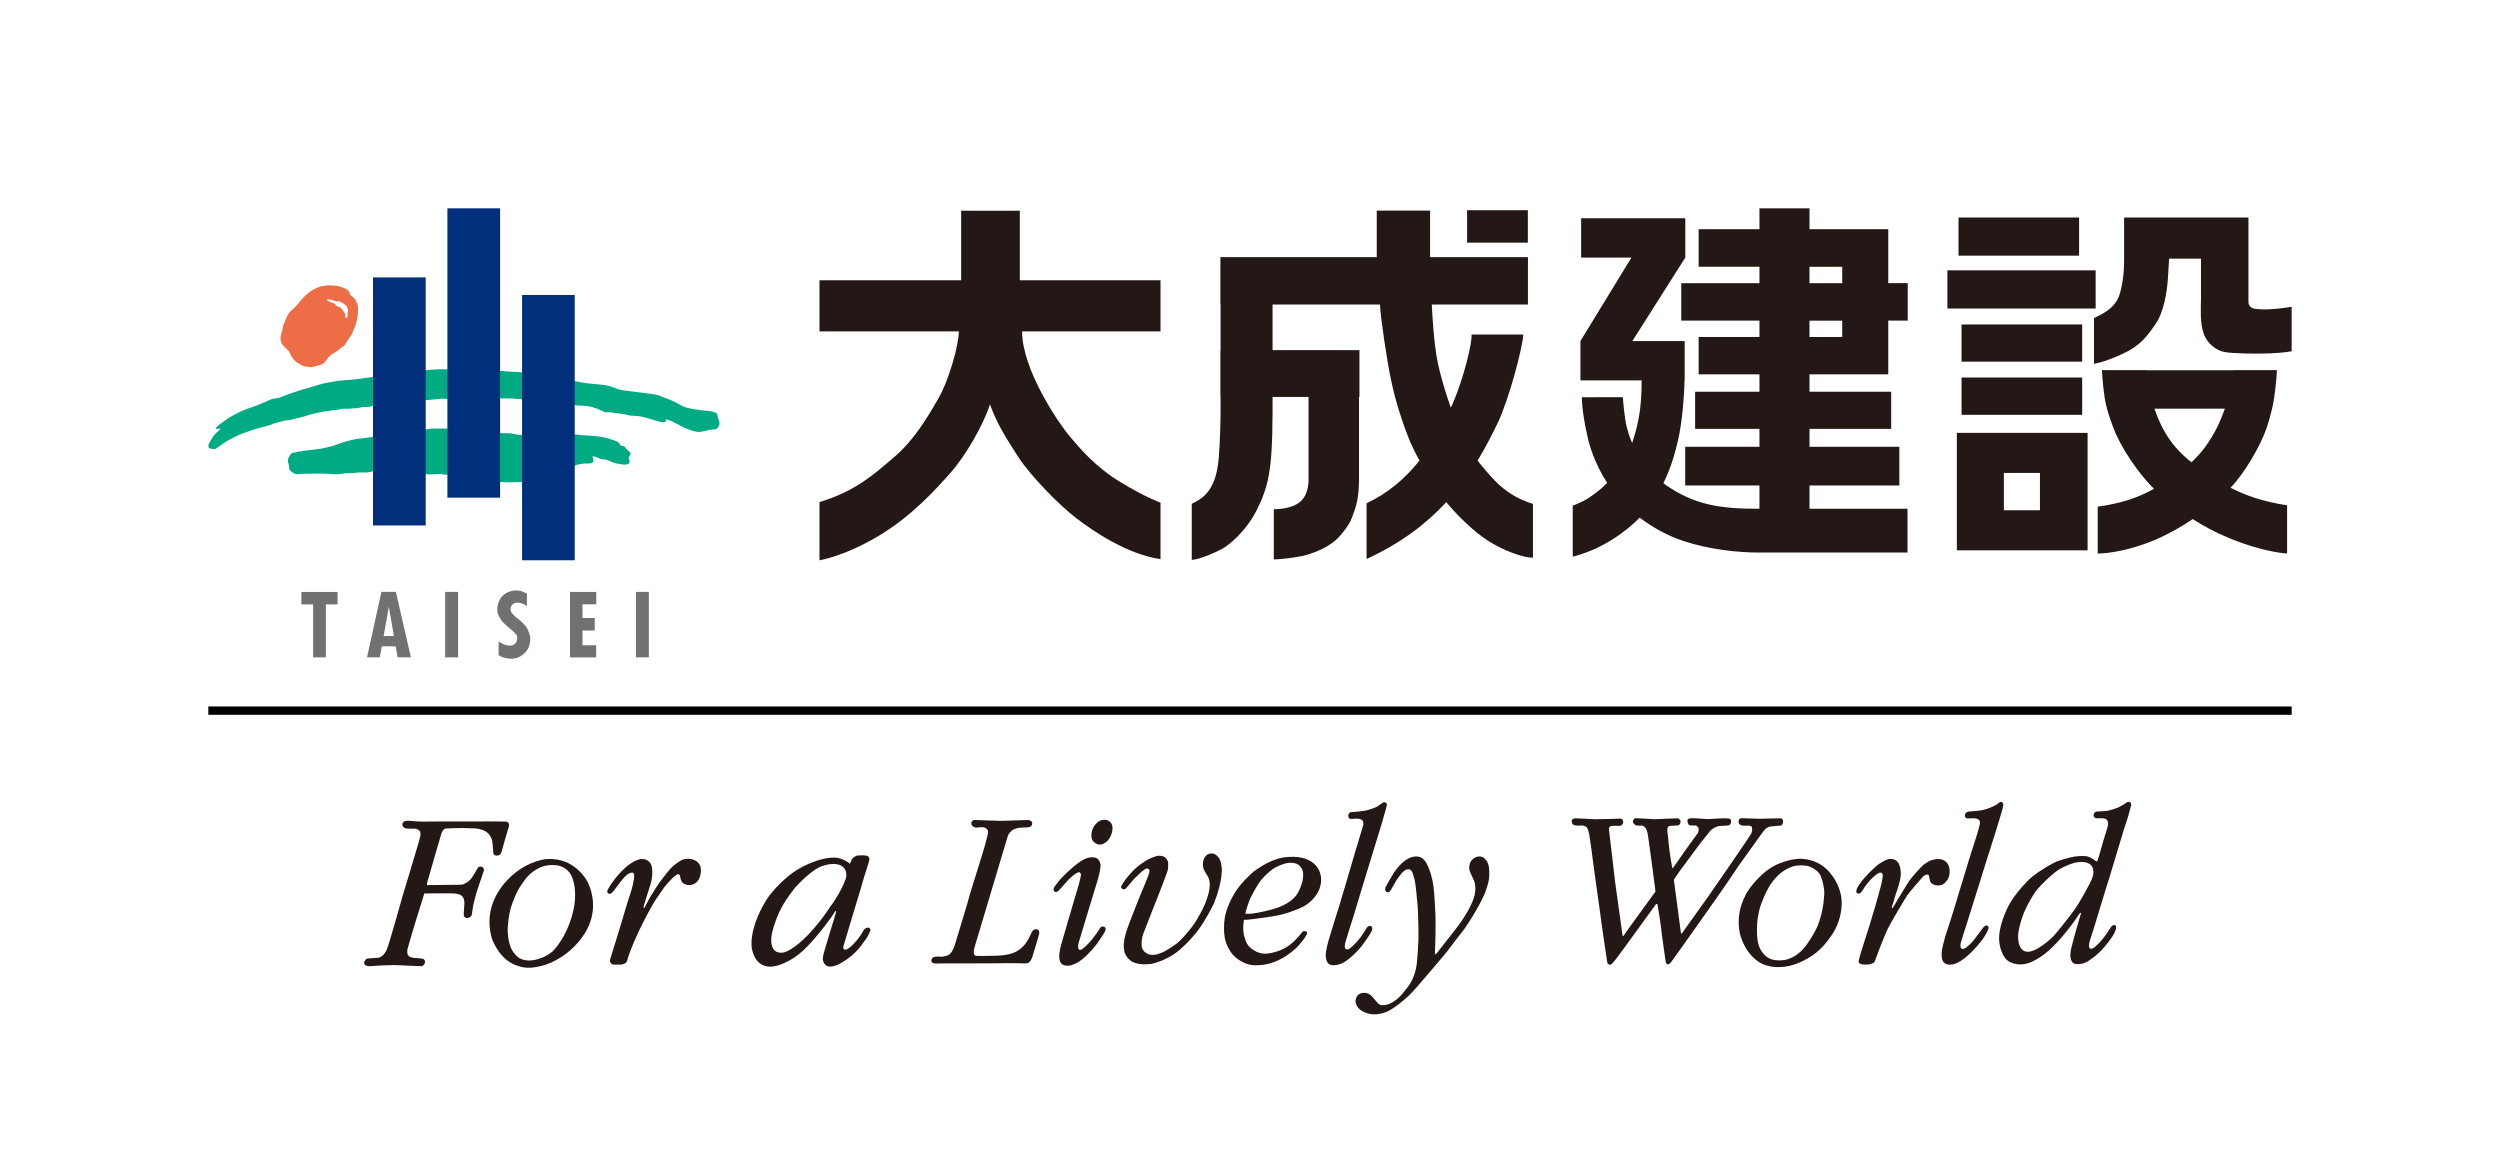
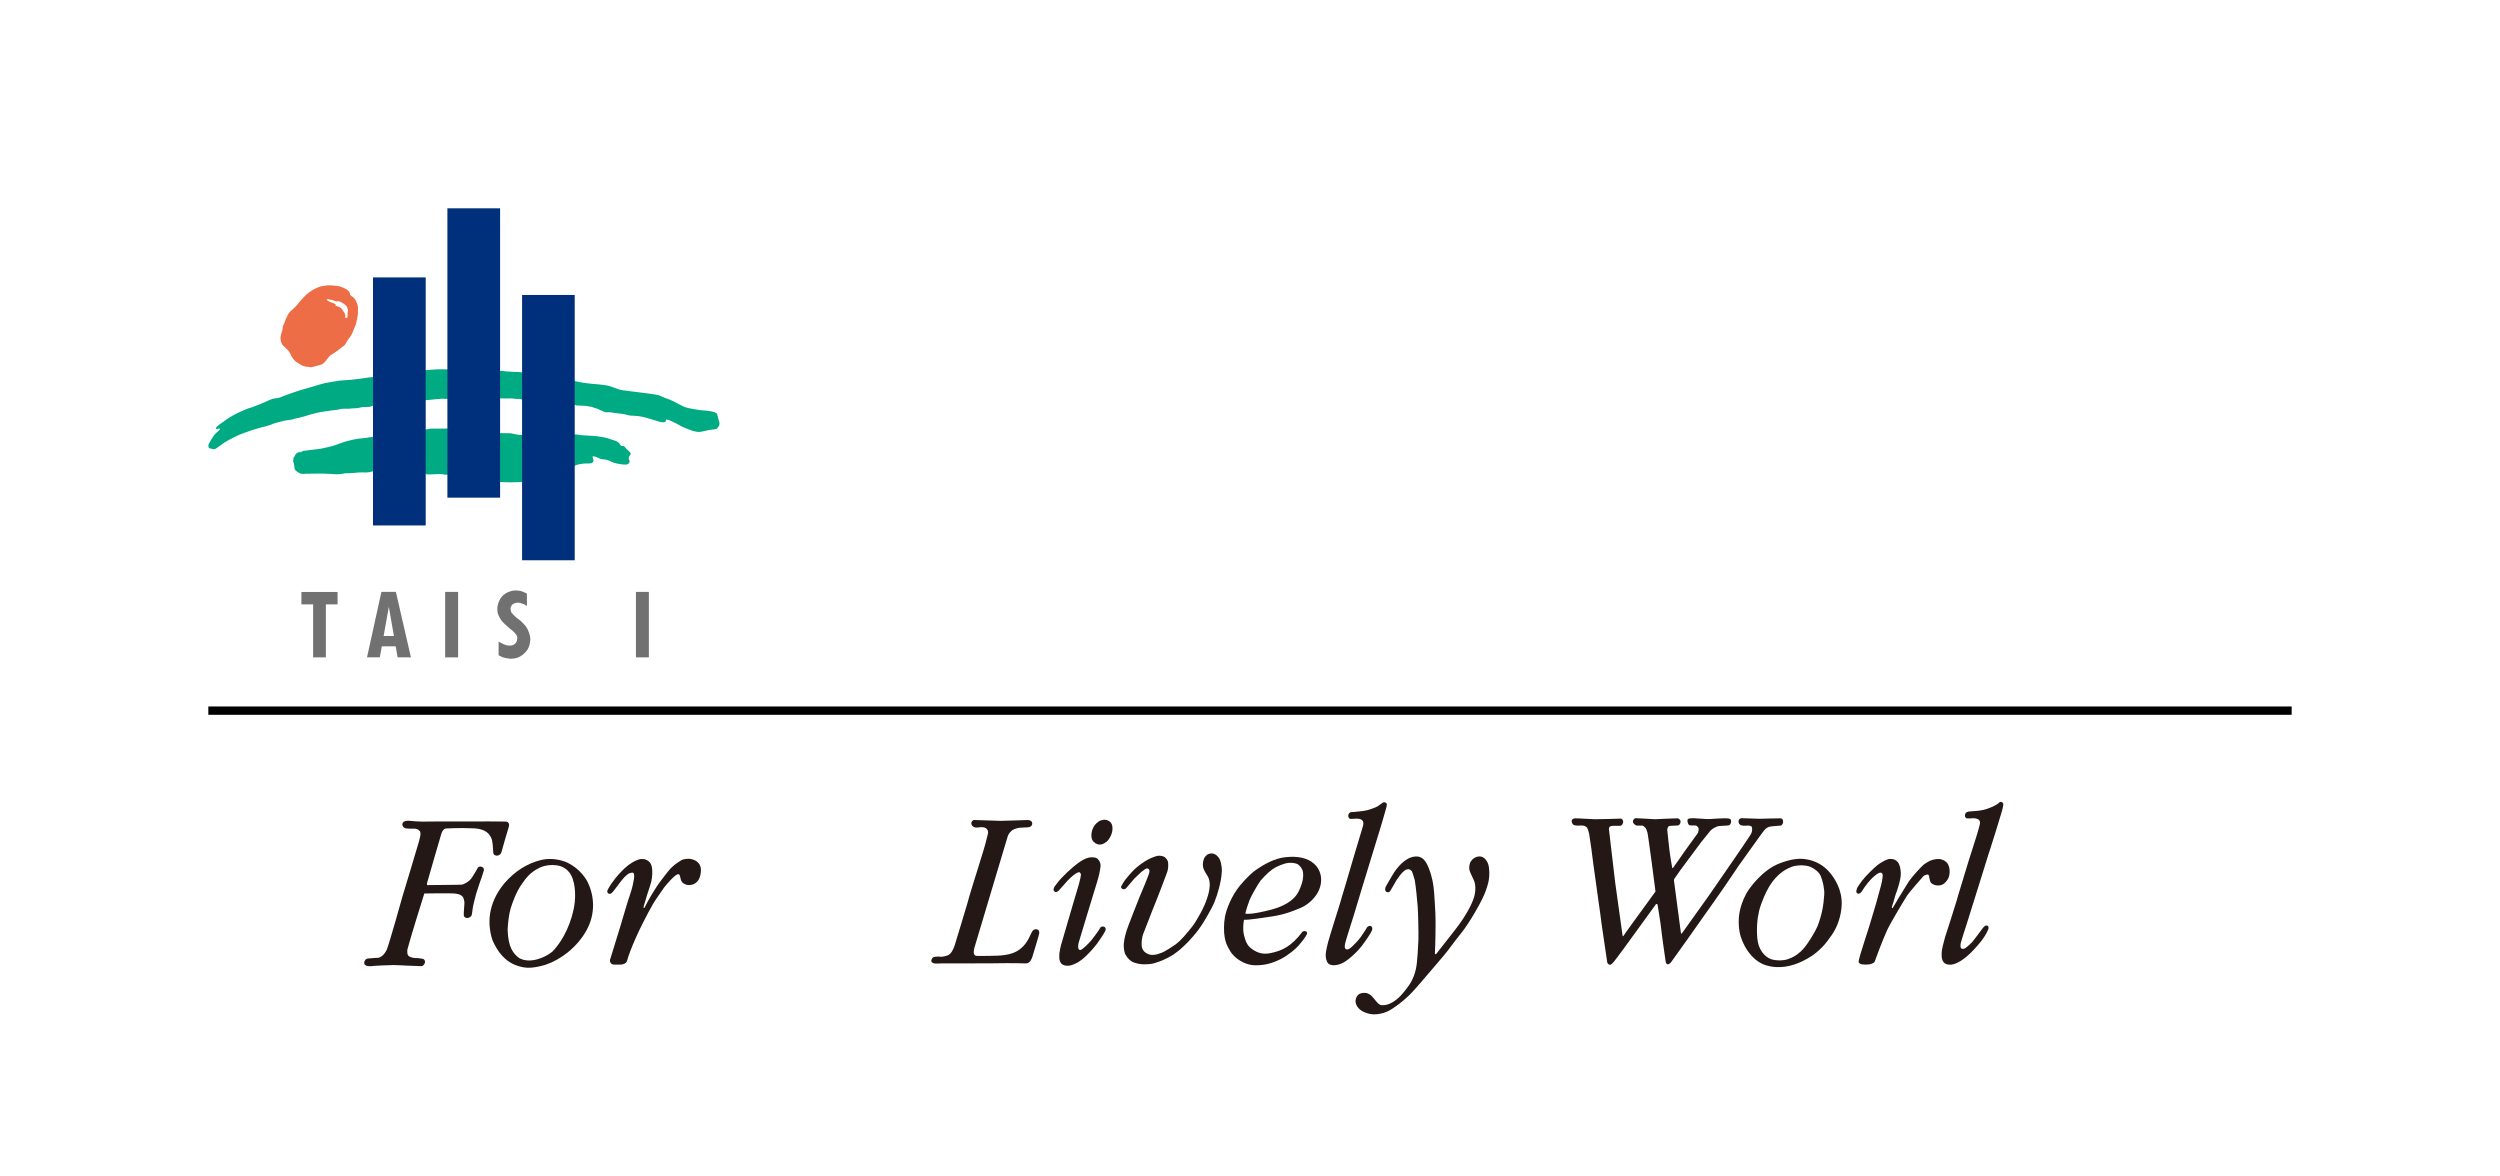
<svg xmlns="http://www.w3.org/2000/svg" id="b" viewBox="0 0 425.197 199.973">
  <defs>
    <style>.d{fill:#ed6d46;}.e{fill:none;}.f{fill:#00ab84;}.g{fill:#231815;}.h{fill:#727171;}.i{fill:#002f7b;}</style>
  </defs>
  <g id="c">
    <g>
      <rect class="e" height="199.973" width="425.197" />
      <g>
        <g>
          <path class="d" d="M60.759,51.712c-.174-.583-.504-1.047-.738-1.201-.199-.09-.281-.183-.459-.355-.022-.209-.095-.497-.364-.748-.168-.217-1.078-.604-1.428-.693-.338-.101-1.501-.211-2.081-.182,0,0-.565,.081-.899,.134-.354,.047-.654,.167-1.14,.408-.481,.199-.989,.576-1.395,.897-.396,.322-.804,.81-1.161,1.196-.356,.392-.693,.892-.977,1.126-.259,.254-.503,.452-.77,.701-.252,.244-.555,.829-.716,1.228-.185,.431-.264,.776-.436,1.057-.157,.344-.107,.709-.183,.893-.082,.225-.127,.393-.259,.931-.155,.54,.078,1.175,.214,1.427,.144,.289,1.05,.968,1.25,1.349,.173,.337,.41,.902,.779,1.319,.361,.424,.921,.663,1.124,.826,.193,.13,.558,.274,.809,.32,.259,.062,.427,.004,.686,.085,.256,.081,.554,0,.943-.121,.38-.117,.59-.154,.59-.154,.642-.13,.872-.352,1.114-.606,.25-.25,.532-.747,.817-1.001,.272-.265,.64-.415,.845-.57,.222-.145,.984-.692,1.349-1.02,.111-.084,.241-.134,.326-.235,.235-.281,.36-.611,.457-.748,.119-.171,.602-.823,.725-1.035,.119-.187,.243-.542,.299-.701,.084-.168,.271-.615,.422-1.02,.13-.373,.371-1.674,.371-1.837,0-.204,.015-.501,.015-1.112,0-.185-.076-.365-.128-.557Zm-1.585,1.183s-.029,.121-.051,.282c-.01,.131-.02,.395-.02,.542,0,.15,0,.304-.088,.344-.078,.037-.364,.006-.325-.122,.022-.123,.045-.21,.027-.397-.005-.208-.286-.549-.361-.662-.084-.129-.148-.195-.253-.361-.208-.271-.68-.411-.843-.472-.146-.034-.239-.027-.185-.239,.014-.056-.055-.106-.147-.148,0,0-.366-.142-.525-.206-.153-.066-.413-.135-.534-.246l-.137-.095s-.039,.015-.066-.039c-.1-.047-.138-.192,.011-.184,.134,.007,.356,.022,.497,.081,.129,.038,.412,.042,.565,.142,.149,.074,.325,.136,.469,.136,.157-.024,.252-.024,.422-.024,0,0,.121,.04,.207,.095,.094,.022,.227,.104,.227,.104,.279,.119,.847,.524,.956,.771,.092,.234,.177,.535,.153,.699Z" />
          <g>
            <path class="f" d="M38.727,71.2c1.426-.931,2.891-1.512,3.506-1.74,.713-.173,2.748-1.02,3.079-1.177,.698-.365,1.116-.499,1.697-.544,0,0,.222-.038,.461-.089,.234-.072,.508-.171,.627-.248,.112-.044,.781-.291,1.461-.531,.663-.246,1.352-.443,1.498-.502,.312-.094,1.943-.56,2.461-.711,.518-.176,1.292-.381,1.483-.432,.216-.064,.725-.149,.971-.191,.256-.031,1.173-.239,1.721-.296,.544-.055,1.698-.126,2.153-.161,.474-.046,1.572-.177,2.124-.27,0,0,1.461-.208,1.903-.238,.331-.026,7.992-1.017,8.249-1.076,.282-.055,1.825-.157,2.284-.178,.469-.012,1.444-.01,1.978,.011,.541,.015,8.037,.26,8.331,.286,.283,.021,.63-.06,.812-.026,.358,.073,.552,.073,.885,.102,.336,.034,1.351,.072,1.641,.072s.967,.102,1.23,.144c.27,.067,7.822,1.365,8.113,1.391,.305,.017,.612,.039,.903,.116,.275,.093,1.11,.234,1.558,.275,.437,.061,1.647,.159,2.138,.205,.486,.054,1.322,.142,1.834,.321,.532,.18,1.196,.439,1.582,.563,.412,.11,2.524,.348,3.079,.426,.355,.058,1.46,.165,2.327,.299,.554,.077,.967,.159,1.162,.21,.228,.066,.635,.264,1.082,.444,.259,.089,.557,.198,.796,.293,.305,.143,.517,.234,.617,.273,.362,.143,1.693,.948,2.158,1.065,.453,.154,2.254,.469,2.572,.486,.312,.022,1.47,.088,1.919,.227,.387,.107,.793,.19,.855,.471,.041,.221,.271,1.039,.37,1.328,.052,.151,.008,.498-.043,.607-.054,.086-.32,.47-.396,.518-.171,.097-.858,.147-1.1,.177-.211,.05-1.191,.237-1.377,.288-.544,.112-.674,.131-1.609-.106,0,0-1.396-.495-1.875-.754-.544-.311-1.473-.807-1.754-.908-.236-.085-.394-.173-.548-.206-.187-.054-.493-.113-.389,.018,.095,.158-.028,.351-.426,.397-.366,.028-1.094-.229-1.384-.32,0,0-1.258-.364-1.597-.476-.277-.089-.842-.199-1.216-.251-.089-.027-.283-.027-.383-.037-.303-.046-.697-.044-.991-.054-.486-.053-1.009-.275-1.395-.3-.395-.019-.658-.097-1.059-.122-.381-.02-.478-.075-.676-.104-.107-.017-.215-.044-.323-.044-.265-.015-.544,.027-.792,0-.357-.089-.769-.312-1.089-.45-.273-.177-.469-.177-.874-.319-.176-.061-.306-.146-.5-.167-.337-.041-.532-.087-.71-.126-.21-.05-.625-.05-.931-.057-.296-.011-.554-.061-.721-.011-.231-.04-.462-.166-.767-.167,0,0-7.453-.98-8.008-.98-.317,0-.47,.115-.571,.115-.096,0-.211-.078-.304-.092-.288-.05-.498-.013-.713-.013-.183,0-.627-.098-.832-.094-.19,.033-1.062,0-1.317,.016-.233,.017-.587-.069-.977-.039-.398,.023-7.666-.03-8.123,0-.461,.023-.586,.125-.798,.116-.149,0-.251-.06-.661-.036-.411,.037-1.837,.151-2.181,.205-.376,.054-.393,0-.823,.054-.432,.037-7.725,.701-8.042,.784-.321,.092-.554,.181-.725,.2-.269,.018-.338,.141-.566,.141-.124,0-.327,.029-.535,.029-.225,0-.437-.023-.51-.012-.272,.041-.546,.135-.969,.197-.404,.042-.52,.006-.864,.045-.337,.053-.679,.061-.844,.061-.172,0-.467,.016-.594,0-.143-.008-.442,0-.586,.059-.136,.016-.355,.108-.643,.139-.32,.054-.721,.054-.948,.09-.422,.107-1.218,.172-1.67,.254-.364,.089-1.294,.27-1.855,.447-.571,.185-1.414,.442-1.882,.539-.205,.038-.395,.069-.576,.117-.237,.068-.456,.152-.674,.195-.373,.072-.974,.112-1.392,.225-.404,.112-1.221,.288-1.619,.422-.395,.188-.841,.35-1.309,.472-.444,.107-1.167,.283-1.746,.464-.61,.16-1.831,.625-2.272,.771-.609,.186-2.422,1.1-3.097,1.537-.669,.46-1.033,.738-1.181,.841-.14,.097-.361,.334-.731,.316-.11-.021-.178-.046-.246-.083-.069-.01-.184-.041-.27-.041-.032-.004-.202-.043-.277-.192-.079-.126-.06-.373-.018-.474,.044-.177,.124-.26,.184-.357,.065-.113,.136-.305,.189-.374,.059-.068,.398-.646,.542-.842,.154-.197,.764-.789,.933-.91,.226-.213-.014-.293-.141-.234-.266,.107-.748,.073-.254-.367,.17-.161,.618-.509,.77-.606,.166-.102,.359-.231,.472-.338,.136-.105,.561-.39,.561-.39Z" />
-             <path class="f" d="M50.683,76.8c.115-.014,.261,.024,.389,0,.26-.044,.465-.106,.465-.106,1.085-.167,2.62-.289,3.091-.392,.476-.092,1.676-.374,2.004-.463,.32-.106,1.88-.689,2.231-.768,.344-.093,1.875-.494,2.391-.494,.387,0,1.348-.16,1.536-.188,.193-.046,.46-.1,.988-.11,.522-.036,7.983-1.076,8.306-1.164,.32-.071,.535-.109,1.008-.19,.486-.077,1.518,0,1.838-.021,.33-.017,.723,0,.919-.017,.192-.02,.468,.017,.758,0,.293-.035,7.878,.788,8.164,.769,.298-.007,.767,.024,1.085,.024,.314-.031,1.117,0,1.344,.084,.226,.046,.877,.197,1.089,.197,.187,0,.509,0,.759,.054,.273,.041,8.11-.189,8.452-.164,.337,.014,1.038,.117,1.44,.173,.376,.012,1.76,.117,2.122,.126,.238,.01,.719,.084,1.162,.152,.476,.075,.872,.168,1.012,.199,.196,.076,1.235,.416,1.456,.477,.239,.07,.648,.354,.744,.568,.099,.255,.259,.309,.386,.309,.112,0,.328-.007,.493,.197,.152,.223,.312,.389,.369,.42,.067,.046,.328,.296,.409,.387,.163,.125,.251,.393,.017,.606-.088,.128-.254,.466-.164,.651,0,0,.272,.315,.076,.597-.178,.246-.359,.292-.591,.304-.129,.022-.588-.012-1.017-.089-.307-.034-.612-.111-.9-.207-.315-.077-.496-.144-.625-.227-.101-.063-.239-.162-.365-.167-.145-.026-.299-.124-.475-.154-.182-.026-.715-.056-.881-.106-.121-.032-.532-.243-.868-.379-.211-.067-.393-.087-.443-.067-.085,.027-.116,.142-.047,.204,.077,.184,.216,.527,.062,.743-.059,.1-.14,.154-.325,.229-.172,.028-.322,.038-.58,.038-.34-.038-1.185,.051-1.615,.162-.351,.09-.657,.226-.926,.353-.256,.134-3.698,1.526-4.733,1.815-1.03,.291-2.874,.803-3.289,.803-.401,0-2.031,.068-2.434,.068-.398,0-1.86-.024-2.18-.068-.32-.047-8.125-1.252-8.407-1.28-.272-.008-.42,.083-.649,.059-.242-.037-.321-.051-.508-.09-.191-.026-.326-.042-.66-.026-.417,0-.83,.054-1.221,.054-.397-.004-.662,.032-.959-.054-1.199-.444-7.417-.919-8.13-.763,0,0-.368,.172-.847,.291-.556,.213-1.335,.225-1.807,.185,0,0-.46,.006-.708,.028-.175,.023-.859,.088-1.497,.119-.254,.007-.473-.014-.686,0-.247,.035-.461,.089-.525,.099,0,0-.84,.15-1.565,.042,0,0-1.041-.076-1.514-.076h-1.504c-.427,0-1.313,.026-1.794,.026s-.605,.006-.895,.05c-.671,.109-.941-.171-1.129-.264-.355-.212-.593-.452-.593-.73,0-.102-.046-.45-.115-.809-.017-.106-.093-.204-.1-.285-.029-.391,.086-.739,.149-.772,.037-.019,.063-.058,.088-.115,.059-.109,.084-.214,.151-.309,.117-.118,.234-.272,.445-.352,.219-.062,.487-.02,.551-.069,.066-.014,.183-.098,.32-.122Z" />
+             <path class="f" d="M50.683,76.8c.115-.014,.261,.024,.389,0,.26-.044,.465-.106,.465-.106,1.085-.167,2.62-.289,3.091-.392,.476-.092,1.676-.374,2.004-.463,.32-.106,1.88-.689,2.231-.768,.344-.093,1.875-.494,2.391-.494,.387,0,1.348-.16,1.536-.188,.193-.046,.46-.1,.988-.11,.522-.036,7.983-1.076,8.306-1.164,.32-.071,.535-.109,1.008-.19,.486-.077,1.518,0,1.838-.021,.33-.017,.723,0,.919-.017,.192-.02,.468,.017,.758,0,.293-.035,7.878,.788,8.164,.769,.298-.007,.767,.024,1.085,.024,.314-.031,1.117,0,1.344,.084,.226,.046,.877,.197,1.089,.197,.187,0,.509,0,.759,.054,.273,.041,8.11-.189,8.452-.164,.337,.014,1.038,.117,1.44,.173,.376,.012,1.76,.117,2.122,.126,.238,.01,.719,.084,1.162,.152,.476,.075,.872,.168,1.012,.199,.196,.076,1.235,.416,1.456,.477,.239,.07,.648,.354,.744,.568,.099,.255,.259,.309,.386,.309,.112,0,.328-.007,.493,.197,.152,.223,.312,.389,.369,.42,.067,.046,.328,.296,.409,.387,.163,.125,.251,.393,.017,.606-.088,.128-.254,.466-.164,.651,0,0,.272,.315,.076,.597-.178,.246-.359,.292-.591,.304-.129,.022-.588-.012-1.017-.089-.307-.034-.612-.111-.9-.207-.315-.077-.496-.144-.625-.227-.101-.063-.239-.162-.365-.167-.145-.026-.299-.124-.475-.154-.182-.026-.715-.056-.881-.106-.121-.032-.532-.243-.868-.379-.211-.067-.393-.087-.443-.067-.085,.027-.116,.142-.047,.204,.077,.184,.216,.527,.062,.743-.059,.1-.14,.154-.325,.229-.172,.028-.322,.038-.58,.038-.34-.038-1.185,.051-1.615,.162-.351,.09-.657,.226-.926,.353-.256,.134-3.698,1.526-4.733,1.815-1.03,.291-2.874,.803-3.289,.803-.401,0-2.031,.068-2.434,.068-.398,0-1.86-.024-2.18-.068-.32-.047-8.125-1.252-8.407-1.28-.272-.008-.42,.083-.649,.059-.242-.037-.321-.051-.508-.09-.191-.026-.326-.042-.66-.026-.417,0-.83,.054-1.221,.054-.397-.004-.662,.032-.959-.054-1.199-.444-7.417-.919-8.13-.763,0,0-.368,.172-.847,.291-.556,.213-1.335,.225-1.807,.185,0,0-.46,.006-.708,.028-.175,.023-.859,.088-1.497,.119-.254,.007-.473-.014-.686,0-.247,.035-.461,.089-.525,.099,0,0-.84,.15-1.565,.042,0,0-1.041-.076-1.514-.076h-1.504c-.427,0-1.313,.026-1.794,.026c-.671,.109-.941-.171-1.129-.264-.355-.212-.593-.452-.593-.73,0-.102-.046-.45-.115-.809-.017-.106-.093-.204-.1-.285-.029-.391,.086-.739,.149-.772,.037-.019,.063-.058,.088-.115,.059-.109,.084-.214,.151-.309,.117-.118,.234-.272,.445-.352,.219-.062,.487-.02,.551-.069,.066-.014,.183-.098,.32-.122Z" />
          </g>
          <g>
            <rect class="i" height="42.186" width="8.966" x="63.437" y="47.182" />
            <rect class="i" height="45.123" width="8.95" x="88.795" y="50.168" />
            <rect class="i" height="49.212" width="8.963" x="76.093" y="35.43" />
          </g>
          <g>
            <polygon class="h" points="57.41 102.791 57.41 100.682 51.264 100.682 51.264 102.791 53.256 102.791 53.256 111.804 55.424 111.804 55.424 102.791 57.41 102.791" />
            <rect class="h" height="11.135" width="2.206" x="75.708" y="100.669" />
            <rect class="h" height="11.135" width="2.197" x="108.16" y="100.669" />
            <path class="h" d="M64.87,100.669l-2.451,11.135h2.179l.338-1.871h2.364l.329,1.871h2.263l-2.561-11.135h-2.461Zm.379,7.497l.884-4.953,.865,4.953h-1.749Z" />
            <path class="h" d="M87.984,105.164c-.222-.147-.783-.706-.918-.887-.151-.17-.187-.364-.226-.648-.031-.312,.104-.535,.104-.535,.17-.332,.483-.56,1.094-.599,.53,0,1.126,.286,1.284,.389,.16,.083,.296,.192,.296,.192v-2.107c-.136-.11-.933-.425-.933-.425-.437-.112-.893-.123-1.082-.123-.572,0-1.334,.306-1.701,.567-.431,.28-.752,.707-.919,1.048-.299,.587-.494,1.219-.352,2.155,.088,.484,.558,1.234,.749,1.478,.195,.237,.852,.811,1.19,1.124,.363,.275,.858,.635,1.229,1.162,.326,.436,.122,1.071,.024,1.232-.395,.658-.908,.623-1.393,.598-.482-.021-.989-.332-1.096-.379-.09-.03-.032,.019-.532-.303v2.343s.445,.238,.687,.341c.26,.074,.934,.227,1.223,.245,.301,.03,.939-.04,1.327-.185,.615-.229,1.233-.688,1.675-1.367,.225-.357,.354-.777,.394-1.056,.049-.2,.093-.704,.093-.704,0-.551-.262-1.506-.806-2.24-.53-.658-1.195-1.19-1.409-1.316Z" />
-             <polygon class="h" points="96.944 100.669 96.944 109.743 96.944 109.743 96.944 111.804 101.395 111.804 101.395 109.743 99.072 109.743 99.072 107.246 101.156 107.246 101.156 105.105 99.072 105.105 99.072 102.781 101.41 102.781 101.41 100.68 96.944 100.669" />
          </g>
        </g>
-         <path class="g" d="M149.356,91.196c-5.831,3.463-9.979,4.095-9.979,4.095v-9.894c6.236-1.888,9.454-4.876,12.721-7.673,3.271-2.77,5.582-6.614,7.485-9.932,1.912-3.319,3.486-9.238,3.495-11.426h-23.701v-8.7h24.098v-11.825h9.973v11.825h23.931v8.7h-23.543c0,6.527,6.272,15.702,8.097,17.841,1.831,2.149,4.326,5.161,8.603,7.77,4.27,2.6,6.844,3.515,6.844,3.515v9.605c-5.709-.819-11.628-4.867-14.475-7.087-2.857-2.196-7.661-7.131-9.673-10.227-2.026-3.128-3.621-5.595-4.858-9.016-1.118,3.549-4.226,8.84-6.655,11.58-2.434,2.744-6.558,7.394-12.361,10.85Zm100.166-49.925v-5.516h10.332v5.516h-10.332Zm-35.778,45.483c1.869-3.763,2.67-6.536,2.683-16.101h.01v-3.144h6.118v14.24c-.054,1.483-.457,2.864-1.562,3.713-1.07,.809-2.793,1.143-4.344,1.143v8.539c.928,0,3.201-.238,4.961-.602,1.758-.448,4.58-1.396,6.375-3.495,1.516-1.817,1.792-2.415,2.457-4.425,.675-2.009,.697-4.003,.697-5.525v-13.588h.075v-7.965h-14.777v-7.753h18.269c.081,2.115,1.162,9.399,1.85,12.682,.806,3.902,2.068,7.714,3.272,10.633,.384,.888,.945,2.056,1.601,3.222-2.39,2.999-5.31,5.536-9.005,7.268l.004,9.475c5.884-2.724,10.166-5.989,13.556-9.674,2.047,2.506,4.828,5.101,7.069,6.554,2.671,1.712,5.993,2.908,7.671,2.908v-9.159c-4.71-1.462-6.776-4.168-9.067-6.917-.107-.135-.229-.318-.342-.455,1.232-2.033,2.334-4.163,3.403-6.365,1.942-4.058,4.298-13.027,4.359-15.07h-8.801c.154,1.494-1.445,7.592-2.941,11.127-.182,.472-.369,.898-.584,1.307-1.064-2.976-1.831-5.806-2.187-7.517-.685-3.121-.97-8.491-1.047-10.02h16.355v-8.057h-16.641v-7.918h-9.074v7.918h-26.589v8.057h.027v7.753h-.027v7.965h.027v2.98h-.004s-.047,4.311-.301,7.359c-.413,4.901-2.114,6.727-4.597,7.825v9.541c1.196,0,4.104-1.282,5.116-1.834,1.045-.553,4.02-2.851,5.937-6.625Zm110.683,7.224v-7.449h-16.667v-3.958h15.28v-6.578h-15.28v-3.054h13.892v-6.309h-13.892v-2.962h13.395v-9.136h3.31v-6.372h-3.31v-9.176h-13.395v-3.553h-8.514v3.553h-10.342v6.387h10.342v2.79h-13.296v6.372h13.296v2.779h-10.342v6.356h10.342v2.962h-10.942v6.309h10.942v3.054h-12.63v6.578h12.63v3.958h-.19c-6.162,0-10.737-.523-15.837-4.112-.101-.107-.19-.16-.306-.251h0c.942-1.91,1.929-4.449,2.718-8.402,.699-3.698,.874-8.361,.874-9.061h.023v-6.698h-8.894l9-14.197v-6.682h-17.715v6.682h8.555l-8.677,14.197v6.698h10.414c-.009,5.454-.743,7.883-1.62,10.649-.534-1.243-.799-2.253-.942-2.827-.378-1.466-.644-4.972-.644-4.972l-6.965,.011s.011,1.108,.187,2.486c.2,1.479,.55,3.289,.813,4.391,.3,1.321,1.168,4.402,3.303,7.688-1.282,1.303-2.173,1.887-3.047,2.489-1.246,.855-2.81,1.372-2.81,1.372v8.694c4.67-1.196,8.704-3.905,11.383-6.64,2.056,1.528,4.57,3.031,7.434,3.961,4.258,1.416,9.168,1.971,12.754,1.971h25.371Zm-16.672-48.606h5.571v2.79h-5.571v-2.79Zm0,9.162h5.571v2.779h-5.571v-2.779Zm25.347-17.541h20.509v6.491h-20.509v-6.491Zm21.03,18.188h-20.511v6.336h20.511v-6.336Zm-20.511,15.367h20.511v-6.335h-20.511v6.335Zm22.806-24.568h-25.218v6.498h25.218v-6.498Zm.349,40.186c4.185-.547,7.12-1.659,9.581-3.036-2.461-2.326-5.759-7.126-6.905-10.372,0,0-1.105-2.645-1.481-5.03-.423-2.817-.469-4.771-.469-4.771h7.575v.012h14.823v-.012h7.354s-.072,1.953-.476,4.771c-.354,2.385-1.265,5.03-1.265,5.03-1.06,3.126-3.796,7.763-6.146,10.2,2.506,1.279,5.448,2.349,9.62,2.985v8.204s-3.902-.174-9.836-2.621c-2.327-.953-4.398-2.078-6.211-3.24-1.846,1.253-3.97,2.488-6.355,3.508-5.713,2.418-9.81,2.352-9.81,2.352v-7.981Zm9.658-16.66c.394,1.14,.834,2.223,1.326,3.19,1.367,2.618,3.035,4.408,4.961,5.924,1.68-1.55,3.083-3.411,4.37-5.955,.481-.965,.92-2.056,1.323-3.159h-11.981Zm-33.615,4.113h22.238v19.98h-22.238v-19.98Zm7.998,13.171h6.135v-6.36h-6.135v6.36Zm15.327-24.915s1.646-.211,4.742-1.635c3.111-1.384,4.267-3.035,5.732-5.133,1.475-2.126,1.953-5.686,2.084-7.544,.093-1.333,.183-2.865,.22-3.575h5.422v6.741c0,1.478-.241,4.131,.491,6.098,.576,1.575,2.077,2.811,3.584,3.06,1.496,.246,5.382,.319,7.673,.212,2.275-.083,3.672-.358,3.672-.358v-7.564c-1.123,.19-2.862,.413-4.258,.443-1.027,.019-1.882-.073-2.168-.14-.636-.172-.925-.61-.925-1.125v-14.295h0v-.065h-21.15v6.889h0c0,1.333-.002,3.611-.754,6.167-.791,2.561-3.266,3.472-4.365,4.047v7.778Z" />
        <rect height="1.416" width="354.329" x="35.434" y="120.157" />
        <g>
          <path class="g" d="M76.261,139.719s6.461-.021,6.893-.012c.713,0,2.663,.02,2.663,.02,.926-.062,.797,.713,.689,1.001-.1,.304-1.122,3.771-1.214,4.182-.072,.355-.403,.594-.736,.62-.308,.02-.618-.161-.647-.378-.099-.961-.072-2.078-.372-2.669-.288-.576-.814-1.431-2.748-1.595-2.986-.136-5.059,.037-5.059,.037-.395,.141-.574,.638-.654,.826-.073,.175-2.458,8.488-2.458,8.488,0,0-.052,.3,.105,.3,.807,0,4.05-.05,4.338-.05,.591,0,1.338-.014,1.591-.042,0,0,1.224-.379,1.782-1.452,.355-.519,.735-1.236,.735-1.236,.152-.586,1.187-.477,1.143,.236-.229,.812-.581,1.753-.74,2.213,0,0-.461,1.362-.582,1.777-.101,.409-.576,2.145-.607,2.621-.035,.496-.164,1.048-.164,1.048-.07,.256-.416,.449-.71,.476-.232,.019-.454-.056-.612-.337-.081-.671,.158-2.086,.072-2.512-.102-.43-.102-1.128-1.482-1.296-.895-.108-5.319-.021-5.319-.021-.151,.389-1.243,4.116-1.431,4.612,0,0-.453,1.48-.56,1.834-.124,.351-.9,3.137-.9,3.137,0,.757-.108,1.24,1.33,1.397,.388-.023,1.225,.113,1.225,.113,.367,.059,.482,.317,.452,.625-.044,.312-.373,.643-.575,.643-.806-.023-2.666-.101-2.666-.101,0,0-1.487-.089-2.134-.089-.654,0-3.303,.116-3.812,.19-.563,.049-1.193-.101-1.144-.576,0-.423,.326-.691,.59-.726,.836-.095,1.856-.127,1.856-.127,.424-.162,.849-.349,1.374-1.35,.447-1.079,2.445-8.23,2.661-9.012,0,0,2.69-8.882,2.856-9.522,.207-.853,.287-1.021,.181-1.553,0,0-.295-.516-.942-.516s-1.548,0-1.685-.117c-.129-.102-.403-.194-.403-.619,0-.418,.454-.648,1.022-.618,.567,.023,1.77,.218,3.683,.135,1.094-.02,3.114-.008,3.114-.008Z" />
          <path class="g" d="M95.601,146.392c1.279,.308,3.381,1.638,4.397,3.74,1.006,2.102,1.424,5.229-.342,8.271-1.68,2.905-4.451,4.87-6.819,5.662,0,0-2.207,.757-3.74,.468-.906-.187-3.59-.568-5.337-4.626-.851-2.617-.916-6.104,2.021-9.676,1.77-2.022,3.812-3.379,6.323-3.985,1.843-.413,3.496,.146,3.496,.146Zm1.921,8.424c.408-1.655,.481-4.296-.374-5.943-.763-1.463-2.167-1.663-2.538-1.712-1.814-.21-2.994,.503-2.994,.503-1.425,.713-2.167,1.668-2.826,2.646-1.008,1.37-1.647,3.284-1.859,3.943,0,0-.453,1.18-.594,3.879,.1,3.135,1.013,4.048,1.921,4.79,1.877,1.074,4.451-.064,5.662-1.05,.422-.396,1.257-1.394,1.948-2.65,.762-1.358,1.367-3.025,1.655-4.406" />
          <path class="g" d="M117.678,146.14c.239,.069,.503,.15,.72,.294,.64,.468,.913,.976,.784,2.043-.121,1.071-.741,2.165-2.267,2.043-.494-.142-.919-.28-1.114-.907-.144-.469-.099-.726-.307-.899-.125-.073-.27-.029-.497,.103-.453,.301-1.317,1.209-2.001,2.064,0,0-1.634,2.326-1.941,2.878-.865,1.533-2.652,4.814-3.9,8.121-.518,1.332-.425,1.597-.713,1.872-.273,.246-.749,.31-.937,.31h-1.115s-.251-.015-.432-.181c-.143-.129-.251-.358-.206-.646,.137-.434,1.709-5.532,1.709-5.532,.173-.58,1.526-5.184,1.694-5.548,.452-1.304,.589-2.244,.66-2.642,.043-.252,.122-.818-.099-1.055-.146-.081-.419-.038-.548,.02-.218,.073-.405,.187-.567,.339-.145,.116-.275,.234-.397,.365-.31,.338-.553,.656-.648,.771-.395,.49-1.001,1.375-1.323,1.728-.316,.388-.547,.407-.749,.285-.129-.063-.206-.209-.206-.373,.022-.186,.243-.618,.596-1.144,.217-.316,.49-.691,.763-1.042,.654-.828,1.445-1.612,1.877-1.977,.395-.361,1.532-1.183,2.49-1.335,.261,0,.566,.007,.811,.095,.497,.186,.929,.604,1.044,1.246,.159,.688,.072,1.84-.093,2.509-.061,.218-.339,1.194-.698,2.231-.237,.864-.52,1.67-.564,1.876-.077,.31-.077,.366,.024,.366,.049,.046,.093-.049,.194-.234,.072-.177,.468-.901,.88-1.642,.393-.64,.803-1.289,.94-1.519,.264-.483,2.137-2.976,2.611-3.409,.246-.25,.453-.424,.675-.605,.376-.274,.808-.553,1.038-.698,.432-.24,1.335-.338,1.811-.17Z" />
-           <path class="g" d="M146.219,151.714s-1.655,5.51-1.854,6.149c-.19,.64-.593,2.015-.831,2.786-.352,.913,.189,1.128,.972,.498,.783-.6,1.835-1.858,2.383-2.957,.468-.658,1.266-.489,1.134,.092-.185,.474-.547,1.274-.996,1.765-.276,.307-1.226,2.156-3.865,3.667-.268,.165-.986,.59-1.77,.673-.676,.081-1.348-.293-1.448-1.256,.029-.704,.21-1.134,.361-1.704,.091-.279,.527-1.786,.979-3.274,.415-1.365,.847-2.72,.906-3.021,.044-.195-.1-.259-.159-.13-.754,1.331-3.374,4.639-4.668,5.906-.619,.588-2.029,2.272-4.951,3.262-.451,.129-1.028,.271-1.61,.234-1.236-.078-2.499-.818-2.931-3.115-.186-1.242,.083-2.786,.57-4.251,.67-1.955,1.719-3.806,2.404-4.721,.901-1.157,2.783-3.201,4.756-4.396,2.733-1.655,5.51-2.271,6.942-2.007,1.115,.303,1.776,.733,1.998,1.016,.207-.391,.276-.685,.376-.83,.167-.2,.539-.552,.969-.598,.432-.005,.93-.1,1.649,.065,.275,.19,.331,.382,.331,.649-.102,.552-.815,2.598-.928,3.021-.103,.432-.719,2.476-.719,2.476Zm-12.955,2.043c-.852,1.326-2.205,4.769-2.09,6.216,.024,1.288,.533,2.207,2.014,2.044,.606-.109,1.143-.44,2.109-1.108,2.79-2.051,5.388-5.857,5.947-6.756,1.03-1.345,2.053-3.179,2.454-4.333,.247-.493,.295-.947,.195-1.53-.115-.286-.195-.698-.834-1.08-1.072-.51-2.333-.207-3.368,.132-1.331,.473-3.647,2.635-4.575,3.769-.498,.627-1.138,1.496-1.853,2.647Z" />
          <path class="g" d="M170.195,139.609c.764,.006,4.087-.141,4.619-.141,1.107,.072,.893,1.237,.024,1.237,0,0-.642,.039-1.16,.066-.649-.02-1.511,.337-1.692,.591-.33,.31-.497,.544-.64,1.03-.072,.265-2.102,6.989-2.268,7.583-.142,.588-3.154,10.454-3.364,11.255-.11,.498-.244,1.174,.273,1.335,.33,.049,2.266,0,2.617,0s1.67-.036,1.955-.098c1.138-.141,3.391-.395,4.676-3.423,.176-.289,.307-.727,.57-.893,.207-.124,.554-.164,.763-.006,.121,.093,.209,.337,.187,.576,.022,.115-.906,3.155-1.208,4.136-.246,.538-.446,1.035-1.194,.999-1.273-.057-5.009-.057-6.344-.008h-1.788s-5.601-.006-6.143,.008c0,0-.864,.073-1.237-.008-.099-.022-.36-.121-.433-.329-.063-.217,.124-.575,.283-.691,.317-.161,.747-.113,.933-.137,.453,.043,.62,.063,1.217-.1,.395-.103,.95-.166,1.516-1.756,0,0,2.49-8.156,2.571-8.603,.086-.434,2.676-8.447,2.827-9.361,.185-.727,.272-.978,.303-1.268,0-.431-.259-1.012-1.333-.909-.251,.032-.496,.076-.785,.049-.187-.021-.381-.109-.562-.275-.142-.144-.201-.364-.164-.569,.044-.202,.254-.435,.461-.435,.438,.022,3.215,.106,4.517,.145Z" />
          <path class="g" d="M188.125,139.439c.432,.102,.869,.389,1.013,.887,.332,1.2-.496,2.499-.947,2.849-.505,.376-1.326,.852-2.204-.02-.46-.433-.46-1.391-.143-2.19,.347-.847,1.042-1.3,1.294-1.401,.311-.124,.764-.165,.986-.124Z" />
          <path class="g" d="M185.154,145.865c.417-.096,1.113-.096,1.448,.144,.308,.238,.638,.755,.574,1.333-.037,.498-.266,1.709-.642,2.848-.359,1.138-1.403,4.582-1.692,5.541-.286,.963-1.171,3.87-1.386,4.609-.137,.585-.116,.991,.053,1.151,.199,.18,.356,.058,.596-.113,.22-.156,.825-.642,1.57-1.526,.386-.476,1.157-1.532,1.501-2.116,.093-.179,.776-.301,.872,.217,.039,.307-.189,.574-.376,.928,0,0-1.008,1.605-1.611,2.269-.368,.43-1.835,2.163-3.093,2.702-.662,.309-1.094,.483-1.754,.376-.719-.132-1.008-.606-1.052-1.347-.05-1.065,.289-2.114,.519-2.906,.2-.762,1.626-5.51,1.885-6.46,.259-.972,.964-3.037,1.187-4.182,.065-.409,.165-.648,0-.825-.008-.029-.06-.101-.186-.166-.056-.036-.266,.065-.31,.079-.058,.016-.332,.143-.64,.397-.388,.291-.823,.733-.966,.877-.272,.295-1.178,1.345-1.373,1.54-.175,.235-.381,.403-.598,.465-.215,.08-.526-.133-.488-.474,.034-.35,.345-.66,.747-1.199,.201-.288,.884-1.023,1.62-1.714,.656-.618,1.351-1.194,1.676-1.43,.798-.6,1.367-.879,1.921-1.017Z" />
          <path class="g" d="M195.254,146.189c.633-.324,1.331-.59,1.705-.64,.372-.051,.971,.079,1.151,.244,.186,.157,.554,.497,.568,.995,.059,.782-.07,1.322-.216,1.669-.124,.358-1.532,4.111-1.878,4.919-.359,.807-1.763,4.539-2.079,5.293-.331,.757-.396,1.816-.311,2.332,.103,.598,.491,1.016,1.111,1.281,.395,.172,1.136,.218,2.107-.185,.663-.167,2.353-1.355,2.684-1.59,.69-.513,1.691-1.663,2.663-2.902,.783-1.001,2.165-3.492,2.539-4.827,.244-.7,.388-1.264,.459-2.215,0-.425-.071-.944-.215-1.26-.122-.332-.64-.972-.864-1.599-.115-.379-.166-.984,.08-1.636,.122-.335,.395-.54,.493-.642,.047-.097,.476-.295,.866-.275,.331,0,.641,.203,.776,.312,.626,.538,.744,1.037,.877,1.939,.13,.929-.101,2.267-.329,3.203-.166,.634-.599,2.408-1.357,3.811-.757,1.405-1.774,3.317-3.269,4.958-.739,.906-2.144,2.202-2.661,2.556-.598,.496-2.021,1.343-3.376,1.733-.249,.113-.832,.311-1.675,.332-.641,.049-1.325-.01-1.819-.168-1.001-.185-1.527-.906-1.887-1.501-.158-.325-.4-1.346-.193-2.332,.057-.54,.267-1.225,.432-1.776,.165-.579,1.833-4.784,2.1-5.47,.276-.671,1.59-3.711,1.734-4.344,.107-.332-.02-.627-.265-.693-.239-.041-.454,.102-.576,.21,0,0-.332,.224-.468,.338-.129,.116-1.029,.959-1.258,1.195-.241,.259-1.267,1.468-1.289,1.519-.044,.049-.353,.474-.784,.164-.376-.288,0-.531,.185-.949,.188-.411,1.331-1.754,1.922-2.317,.553-.545,1.583-1.294,2.316-1.683Z" />
          <path class="g" d="M213.648,147.922c1.425-.972,3.159-1.942,4.965-2.129,1.973-.225,3.755,.071,4.914,1.138,1,.908,1.454,2.344,1,3.911-.453,1.553-1.856,2.935-3.238,3.535-1.39,.589-2.813,1.156-4.813,1.468-1.333,.186-4.346,.689-4.891,.576-.129,.465-.179,1.652-.101,2.149,.085,.475,.349,1.978,1.193,2.641,.825,.64,1.819,1.237,3.433,.887,1.77-.369,3.423-.989,5.403-3.614,.1-.151,.503-.142,.661-.058,.165,.077,.144,.383,.063,.532-.273,.52-.725,1.115-1.338,1.823-.488,.579-1.818,1.709-3.101,2.35-1.445,.719-2.746,1.073-4.375,1.039-1.94-.033-3.56-1.392-4.106-2.263-.757-1.221-.856-1.668-1.022-2.481-.164-.817-.172-2.388,.051-3.54,.268-1.382,1.168-3.589,2.539-5.266,1.259-1.525,2.358-2.432,2.763-2.698Zm-1.116,5.137c-.164,.433-.674,1.878-.724,2.337,1.165,.19,3.949-.58,4.451-.695,1.362-.359,2.642-.943,3.541-1.726,.857-.751,1.113-1.42,1.381-2.06,.347-.826,.539-1.677,.432-2.539-.08-.617-.488-1.094-.812-1.324-.404-.289-1.143-.353-1.702-.289-.515,.044-1.413,.377-2.206,.778-.617,.33-1.583,1.165-2.496,2.236-.395,.483-1.641,2.686-1.864,3.281Z" />
          <path class="g" d="M234.576,141.49c.268-.913-2.711,8.838-2.892,9.426-.187,.62-1,3.338-1.502,4.977-.62,1.997-1.24,3.871-1.309,4.197-.138,.502-.282,1.172,.028,1.338,.329,.15,.64-.05,1.027-.401,.501-.477,.994-.978,1.441-1.57,.292-.432,.954-1.362,1.118-1.711,.067-.105,.334-.34,.651-.241,.322,.119,.278,.497,.215,.716-.13,.39-1.108,1.848-1.748,2.667-.894,1.157-2.534,2.635-3.462,2.993-.935,.374-1.785,.395-2.215,0-.332-.311-.476-.972-.453-1.532,.022-.569,.268-1.59,.402-2.107,.073-.259,.524-1.791,1.022-3.377,.512-1.66,1.07-3.355,1.165-3.752,.195-.793,.642-2.067,.789-2.654,.276-1.027,2.807-9.499,2.939-9.899,.141-.42,.1-.806-.059-.986-.194-.216-.417-.345-1.1-.345-.03,0-.219,.027-.411,.027-.165,.021-.351,.021-.467,.021-.303,.029-.466-.322-.446-.559,.015-.347,.251-.561,.467-.585,.165-.035,.281-.014,.526-.035,.243-.029,1.56-.147,2-.247,.669-.142,1.675-.517,2.043-.737,.278-.182,.469-.344,.828-.598,.149-.059,.264-.136,.495,0,.311,.178,.2,.407,.12,.817-.063,.334-1.215,4.158-1.215,4.158Z" />
          <path class="g" d="M252.116,152.852c-.122,.259-.635,1.279-1.26,2.331-.739,1.258-1.608,2.588-2.092,3.201-.894,1.135-1.807,2.303-2.449,3.193-.559,.754-3.077,3.648-4.028,4.775-.651,.801-1.999,2.326-2.676,2.98-.367,.345-1.135,1.035-1.934,1.624-.317,.239-.642,.456-.928,.641-.438,.26-1.001,.649-2.115,.835-.582,.108-1.383,.21-2.496-.245-1.26-.496-1.482-1.351-1.547-1.567-.15-.56,.114-1.138,.382-1.401,.265-.273,.733-.354,1.107-.354,.367,0,.626,.101,1.001,.354,.317,.215,.934,1.069,1.223,1.353,.303,.271,.416,.488,1.316,.356,.892-.142,2.019-.81,3.073-2.116,1.064-1.286,1.702-2.205,2.114-3.968,.287-1.239,.372-3.915,.433-4.936,.049-1.028-.06-5.18-.125-5.776-.043-.61-.358-3.923-.502-4.461-.159-.581-.383-1.315-.511-1.511-.1-.164-.267-.228-.405-.301-.179-.08-.603,.028-.868,.252-.512,.395-1.138,1.318-1.303,1.574-.173,.267-.812,1.431-.972,1.684-.236,.409-.409,.48-.739,.329-.288-.133-.288-.66-.088-.97,0,0,1.074-1.879,1.345-2.293,.433-.656,1.194-1.643,2.167-2.246,.688-.454,1.445-.59,2.001-.495,.825,.163,1.213,.827,1.437,1.237,.453,.848,.928,2.25,1.143,3.948,.145,1.036,.26,3.663,.311,4.489,.078,1.383,0,5.318-.086,6.729,0,.207,.112,.287,.272,.091,.173-.216,1.41-1.783,1.749-2.235,.296-.377,2.134-2.656,2.705-3.594,.188-.305,1.445-2.126,1.941-3.796,.317-1.049,.266-2.254-.063-2.894-.317-.653-.684-1.451-.741-1.748-.102-.446,.053-1.134,.268-1.445,.207-.288,.752-.878,1.616-.806,.856,.088,1.302,1.143,1.377,1.489,.091,.381,.265,1.67-.047,2.972-.171,.669-.493,1.734-1.006,2.72Z" />
          <path class="g" d="M271.352,139.333c.591,0,4.014-.08,4.295-.107,.246-.037,.453,.383,.424,.584-.021,.22-.178,.603-.503,.637-.322,.022-1.108,0-1.108,0-.285,0-.529,.022-.698,.181-.056,.052-.136,.261-.113,.43,.023,.137,1.059,9.032,1.059,9.032l1.245,8.956c.025,.177,.07,.296,.215,.057,.129-.244,2.717-3.784,2.717-3.784l2.68-3.69s-1.239-9.646-1.376-10.044c-.137-.41-.216-.684-.36-.812-.123-.145-.373-.359-.56-.359h-.844c-.273,0-.704-.394-.704-.657,0-.233,.166-.6,.498-.6,.322,0,3.257,.178,3.257,.178,0,0,3.591-.178,3.845-.158,.243,.014,.53,.315,.509,.58-.029,.274-.123,.57-.467,.637-.397,.055-.935,.021-1.13,.055-.188,.022-.426,.022-.504,.161-.085,.137-.168,.35-.168,.501,0,.167,.378,3.442,.405,3.735,.029,.288,.381,2.483,.43,2.676,.052,.186,.117,.186,.239-.037,.144-.214,1.567-2.184,1.755-2.509,.195-.31,1.943-2.663,2.303-3.182,.354-.517,.151-1.097,.195-.992,.12,.354-.102-.388-.555-.408-.517-.045-.967,.113-1.157-.19-.189-.303-.239-.782-.088-.898,.166-.115,.469-.148,.898-.148,.517,0,2.275,.178,2.676,.148,.411-.029,2.767-.186,3.237-.115,.498,.086,.498,.231,.518,.467,.029,.244-.085,.67-.474,.736-.395,.055-1.567,.055-1.818,.143-.225,.08-.908,.391-1.216,.741-.166,.186-1.59,1.969-1.59,1.969l-3.613,4.866-.958,1.379-.048,.238,1.175,8.881s.017,.162,.062,.178c.102,.027,.08-.016,.224-.195,.127-.18,4.395-6.151,4.395-6.151l4.377-6.339,1.256-1.838,.949-1.404s.643-.923,.735-1.152c.143-.378,.157-.666,.092-1.001-.092-.314-.54-.293-.695-.293-.159,0-.77,.057-1.017-.021-.432-.087-.553-.373-.566-.656-.009-.214,.068-.58,.596-.58,.512,0,2.757,.098,2.986,.098,.244,0,3.259-.098,3.567-.078,.331,.014,.432,.315,.432,.532,.022,.312-.166,.669-.432,.705-.267,.02-1.339,.102-1.611,.145-.605,.058-.949,.378-1.224,.719-.229,.259-4.286,5.963-4.432,6.159-.059,.093-1.279,1.926-2.59,3.825-1.389,2.009-2.855,4.058-2.855,4.058-.268,.403-5.841,8.268-5.963,8.396-.145,.136-.354,.346-.55,.282-.183-.065-.244-.117-.328-.521-.072-.408-.748-5.217-.771-5.666-.02-.462-.595-3.843-.595-3.944,0-.108-.225-.166-.275-.088-.059,.088-1.294,1.785-1.294,1.785,0,0-1.532,2.11-1.863,2.57-.333,.459-3.971,5.532-4.245,5.696-.296,.288-.389,.288-.566,.217-.189-.093-.298-.217-.327-.432-.019-.217-1.136-7.559-1.147-7.978-.037-.389-1.189-8.397-1.226-8.799-.019-.402-.625-4.754-.697-5.022-.087-.3-.143-.63-.303-.949-.092-.169-.144-.25-.438-.374-.331-.144-.826-.099-1.094-.078-.165,.02-.683-.021-.856-.158-.2-.137-.281-.462-.281-.646,0-.189,.218-.42,.569-.434,.359-.02,3.166,.158,3.481,.158Z" />
          <path class="g" d="M307.231,146.153c1.467,.22,2.92,.991,3.942,2.208,.89,1.049,2.114,2.926,2.062,5.424-.057,1.987-.746,3.877-1.654,5.195-.493,.701-1.063,1.509-1.704,2.148-1.309,1.296-2.151,1.779-3.41,2.395-1.568,.742-3.819,1.4-6.23,.613-2.373-.779-4.028-3.589-4.381-5.705-.347-2.108-.08-4.128,1.136-6.417,.519-.971,2.756-4.05,5.656-5.163,2.129-.823,3.509-.891,4.583-.698Zm.057,1.097c-.149-.027-.367-.027-.699-.069-.424-.036-1.309,.066-1.618,.166-1.042,.359-2.238,.95-3.516,2.61-.705,.921-1.347,2.238-1.878,3.707-.396,.99-.52,1.908-.539,2.048-.246,1.023-.366,3.793,.093,5.102,.402,1.123,1.252,2.239,2.619,2.454,.546,.09,1.495,.156,2.344-.14,.85-.284,1.445-.645,2.187-1.312,1.093-.975,2.561-3.57,2.847-4.298,.762-1.997,1.023-3.552,1.141-5.425,.046-.925-.254-2.272-.605-3.112-.296-.715-1.094-1.194-1.36-1.35-.266-.143-.538-.284-1.015-.381Z" />
          <path class="g" d="M330.301,146.218c.102,.01,.318,.098,.482,.213,.262,.173,.483,.42,.59,.677,.239,.549,.289,1.164,.152,1.786-.129,.615-.431,.926-.689,1.205-.41,.426-.936,.598-1.669,.449-.144-.045-.354-.102-.541-.23-.188-.122-.331-.332-.367-.505-.108-.374-.159-.647-.166-.833-.015-.145-.201-.291-.352-.238-.229,.05-.474,.136-.64,.307-.152,.151-2.383,2.726-2.707,3.211-.342,.524-2.782,4.531-3.467,6.008-.674,1.481-1.855,4.619-1.914,4.825-.057,.226-.215,.576-.287,.621-.224,.142-.539,.265-.849,.31-.352,.039-.872,.049-1.138,0-.265-.068-.432-.068-.598-.332-.064-.125,0-.247,.065-.64,.061-.413,1.567-5.038,1.714-5.512,.119-.482,1.201-3.899,1.338-4.513,.136-.625,.719-2.479,.825-3.142,.101-.54,.169-1.028,.093-1.23-.093-.179-.234-.274-.451-.237-.345,.086-.843,.496-1.042,.677-.454,.359-1.468,1.553-1.913,2.338-.205,.352-.549,.703-.857,.516-.324-.192-.165-.495-.108-.762,.05-.272,.711-1.157,.934-1.453,.562-.725,1.965-2.115,2.548-2.575,.423-.325,1.115-.786,1.827-1.029,.395-.113,.942-.02,1.201,.123,.366,.208,.676,.474,.864,1.346,.085,.451,.194,1.12,0,1.948-.073,.31-.166,.772-.31,1.223-.152,.54-.354,1.058-.447,1.318-.093,.249-.193,.649-.294,1.028-.145,.459-.29,.92-.352,1.101-.045,.107-.008,.2,.021,.228,.059,.046,.1-.02,.145-.083,.23-.319,.739-1.255,.905-1.525,.073-.124,.122-.22,.251-.411,.017-.041,1.246-2.043,1.582-2.56,.498-.735,2.275-2.705,2.627-2.903,.189-.127,.53-.356,.857-.523,.295-.146,.576-.21,.733-.245,.431-.107,.912-.113,1.101-.083,.195,.043,.301,.108,.301,.108Z" />
          <path class="g" d="M340.461,138.038c-.129,.478-1.815,5.965-1.973,6.377-.164,.4-1.783,5.725-1.914,6.1-.148,.381-1.899,6.137-2.057,6.568-.171,.421-.914,2.913-1.019,3.245-.125,.532-.047,.884,.069,.981,.194,.118,.477,.112,.756-.098,.267-.185,.827-.686,1.094-.972,.238-.28,1.402-1.814,1.661-2.188,.381-.555,.648-.683,.835-.648,.301,.034,.36,.404,.245,.669-.18,.459-.391,.784-.531,1.028-.187,.31-.433,.679-.729,1.045-.324,.425-.725,.848-1.127,1.301-.879,.979-1.771,1.648-2.21,1.929-.763,.468-1.677,.928-2.583,.576-.698-.259-.791-1.152-.742-1.987,0-.388,.354-1.828,.577-2.574,.186-.582,1.784-5.504,1.95-6.144,.157-.664,1.459-4.756,1.726-5.728,.267-.979,1.812-5.654,1.956-6.265,.146-.56,.344-1.175,.31-1.404-.029-.201-.101-.412-.346-.518-.25-.107-.452-.173-.726-.173-.267,0-.596,.065-1.094,.028-.352-.028-.41-.344-.389-.531,.021-.374,.223-.576,.721-.638,.495-.07,.876-.031,1.867-.171,1.362-.184,2.908-.977,3.24-1.349,.228-.263,.734-.053,.69,.351-.022,.316-.122,.69-.259,1.186Z" />
-           <path class="g" d="M361.208,141.136c-.223,.735-2.288,7.68-2.547,8.455-.28,.786-2.302,7.54-2.502,8.153-.232,.625-.591,1.919-.706,2.209-.103,.286-.164,.667-.151,.884,.013,.311,.049,.424,.224,.501,.172,.089,.523-.071,.753-.266,.166-.144,.701-.588,1.299-1.329,.603-.72,1.186-1.66,1.437-2.042,.186-.297,.545-.434,.696-.355,.158,.087,.166,.209,.203,.375,0,.123-.088,.561-.332,1.034-.252,.466-1.116,1.835-2.569,3.261-.345,.347-.986,.862-1.209,.983-.351,.273-.832,.62-1.278,.786-.569,.21-1.633,.351-2.002-.072-.444-.527-.474-1.175-.322-2.072,.107-.616,.799-3.139,1.02-3.871,.252-.732,.618-2.237,.706-2.375,.056-.127-.088-.213-.188-.078-.1,.137-.869,1.245-1.07,1.545-.416,.571-1.495,1.976-2.274,2.835-.151,.181-.696,.771-1.359,1.428-.74,.726-1.705,1.515-2.742,2.085-1.221,.706-2.726,1.188-4.323,.474-1.602-.698-1.963-3.136-1.97-4.043-.013-1.618,.678-3.61,1.351-5.075,.814-1.758,2.34-3.543,3.506-4.746,.919-.971,3.014-2.337,4.488-3.086,.906-.467,2.837-.947,3.592-1.062,.903-.114,1.589-.103,2.019-.02,.576,.107,1.36,.682,1.512,.804,.1,.085,.217,.065,.288-.103,.102-.272,.742-2.459,.891-3.061,.166-.634,.755-2.334,.879-2.935,.088-.42-.08-.816-.242-.967-.168-.164-.542-.215-.808-.215s-.685,.014-.928,0c-.197-.015-.498-.166-.476-.537,0-.269,.207-.542,.476-.601,.267-.049,1.597-.049,2.143-.189,.54-.142,1.238-.349,1.777-.616,.537-.267,1.113-.634,1.265-.763,.166-.122,.405-.11,.547-.022,.13,.081,.21,.291,.188,.453-.059,.36-.498,1.856-.547,2.052-.115,.352-.482,1.517-.713,2.184Zm-16.641,13.347c-.525,1.031-1.099,2.849-1.265,3.973-.13,.783-.117,2.136,.476,2.883,.596,.76,1.436,.593,2.263,.239,.851-.347,2.088-1.287,2.923-2.07,.835-.784,3.208-3.872,3.992-4.965,.783-1.107,2.321-3.956,2.539-4.403,.383-.785,.576-1.309,.548-1.95-.021-.41-.165-1.382-1.569-1.567-1.403-.188-2.875,.539-3.891,1.027-1.302,.641-3.877,3.252-4.424,4.049-.548,.803-1.109,1.784-1.592,2.785Z" />
        </g>
      </g>
    </g>
  </g>
</svg>